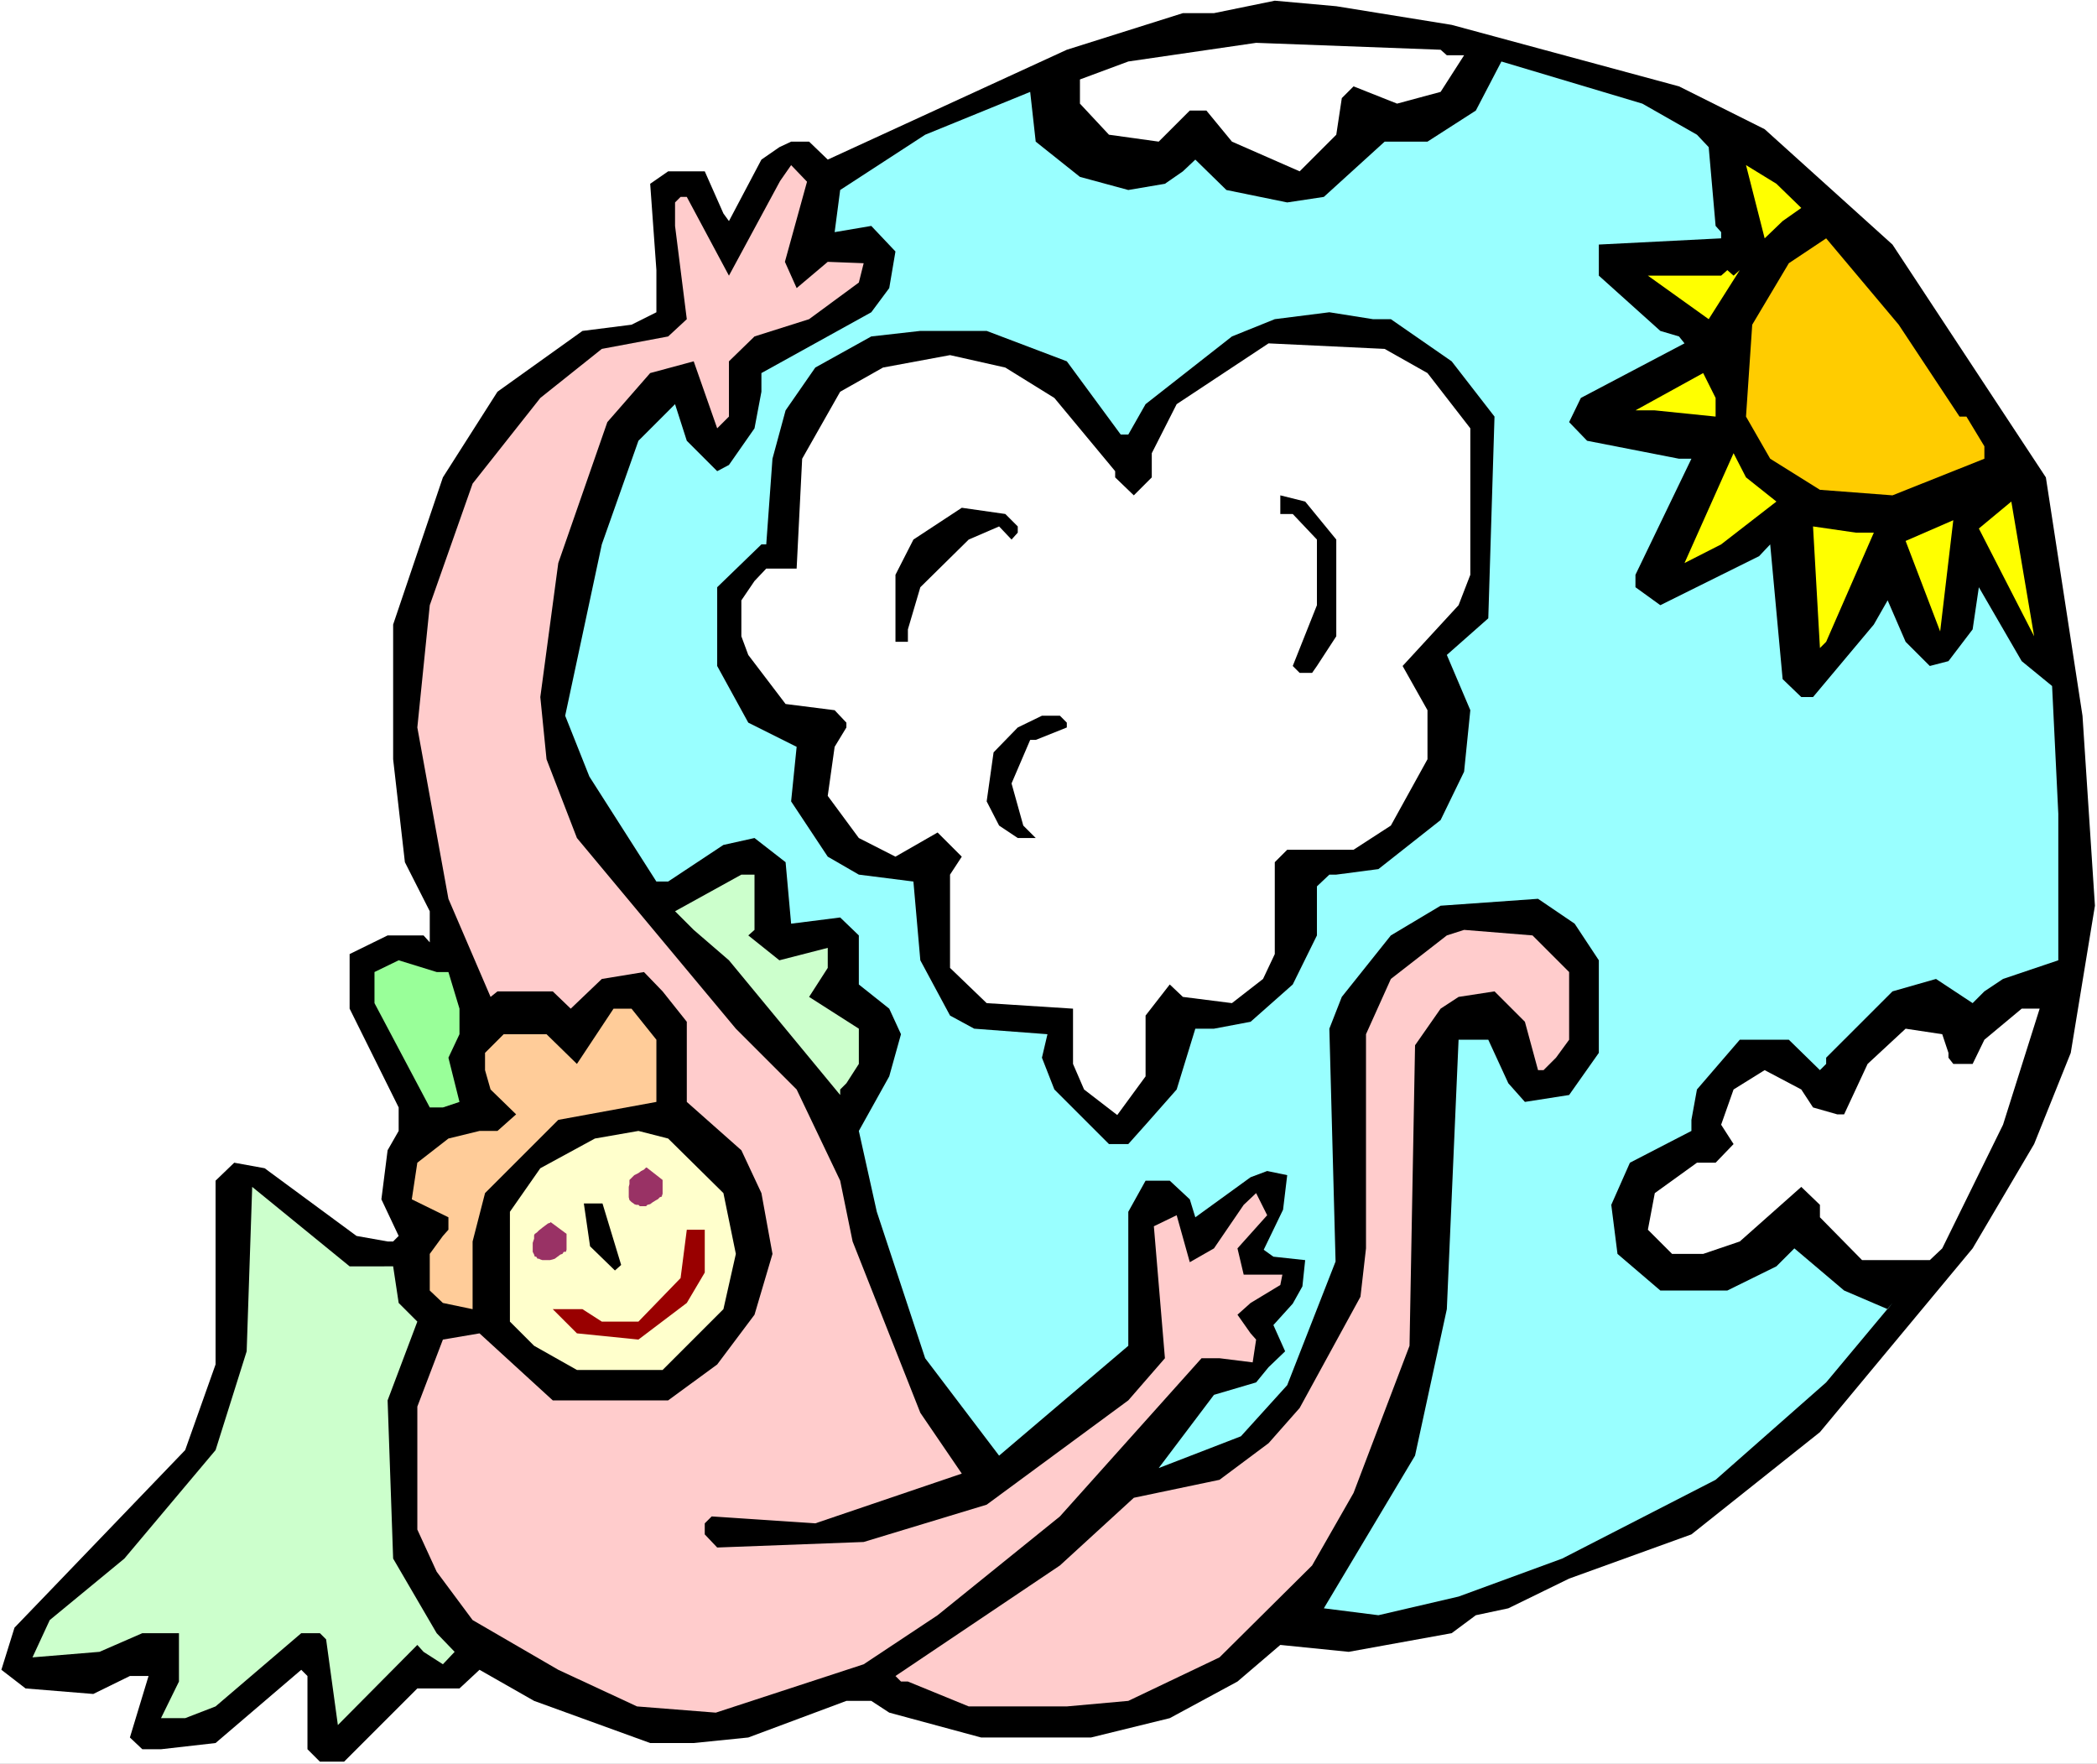
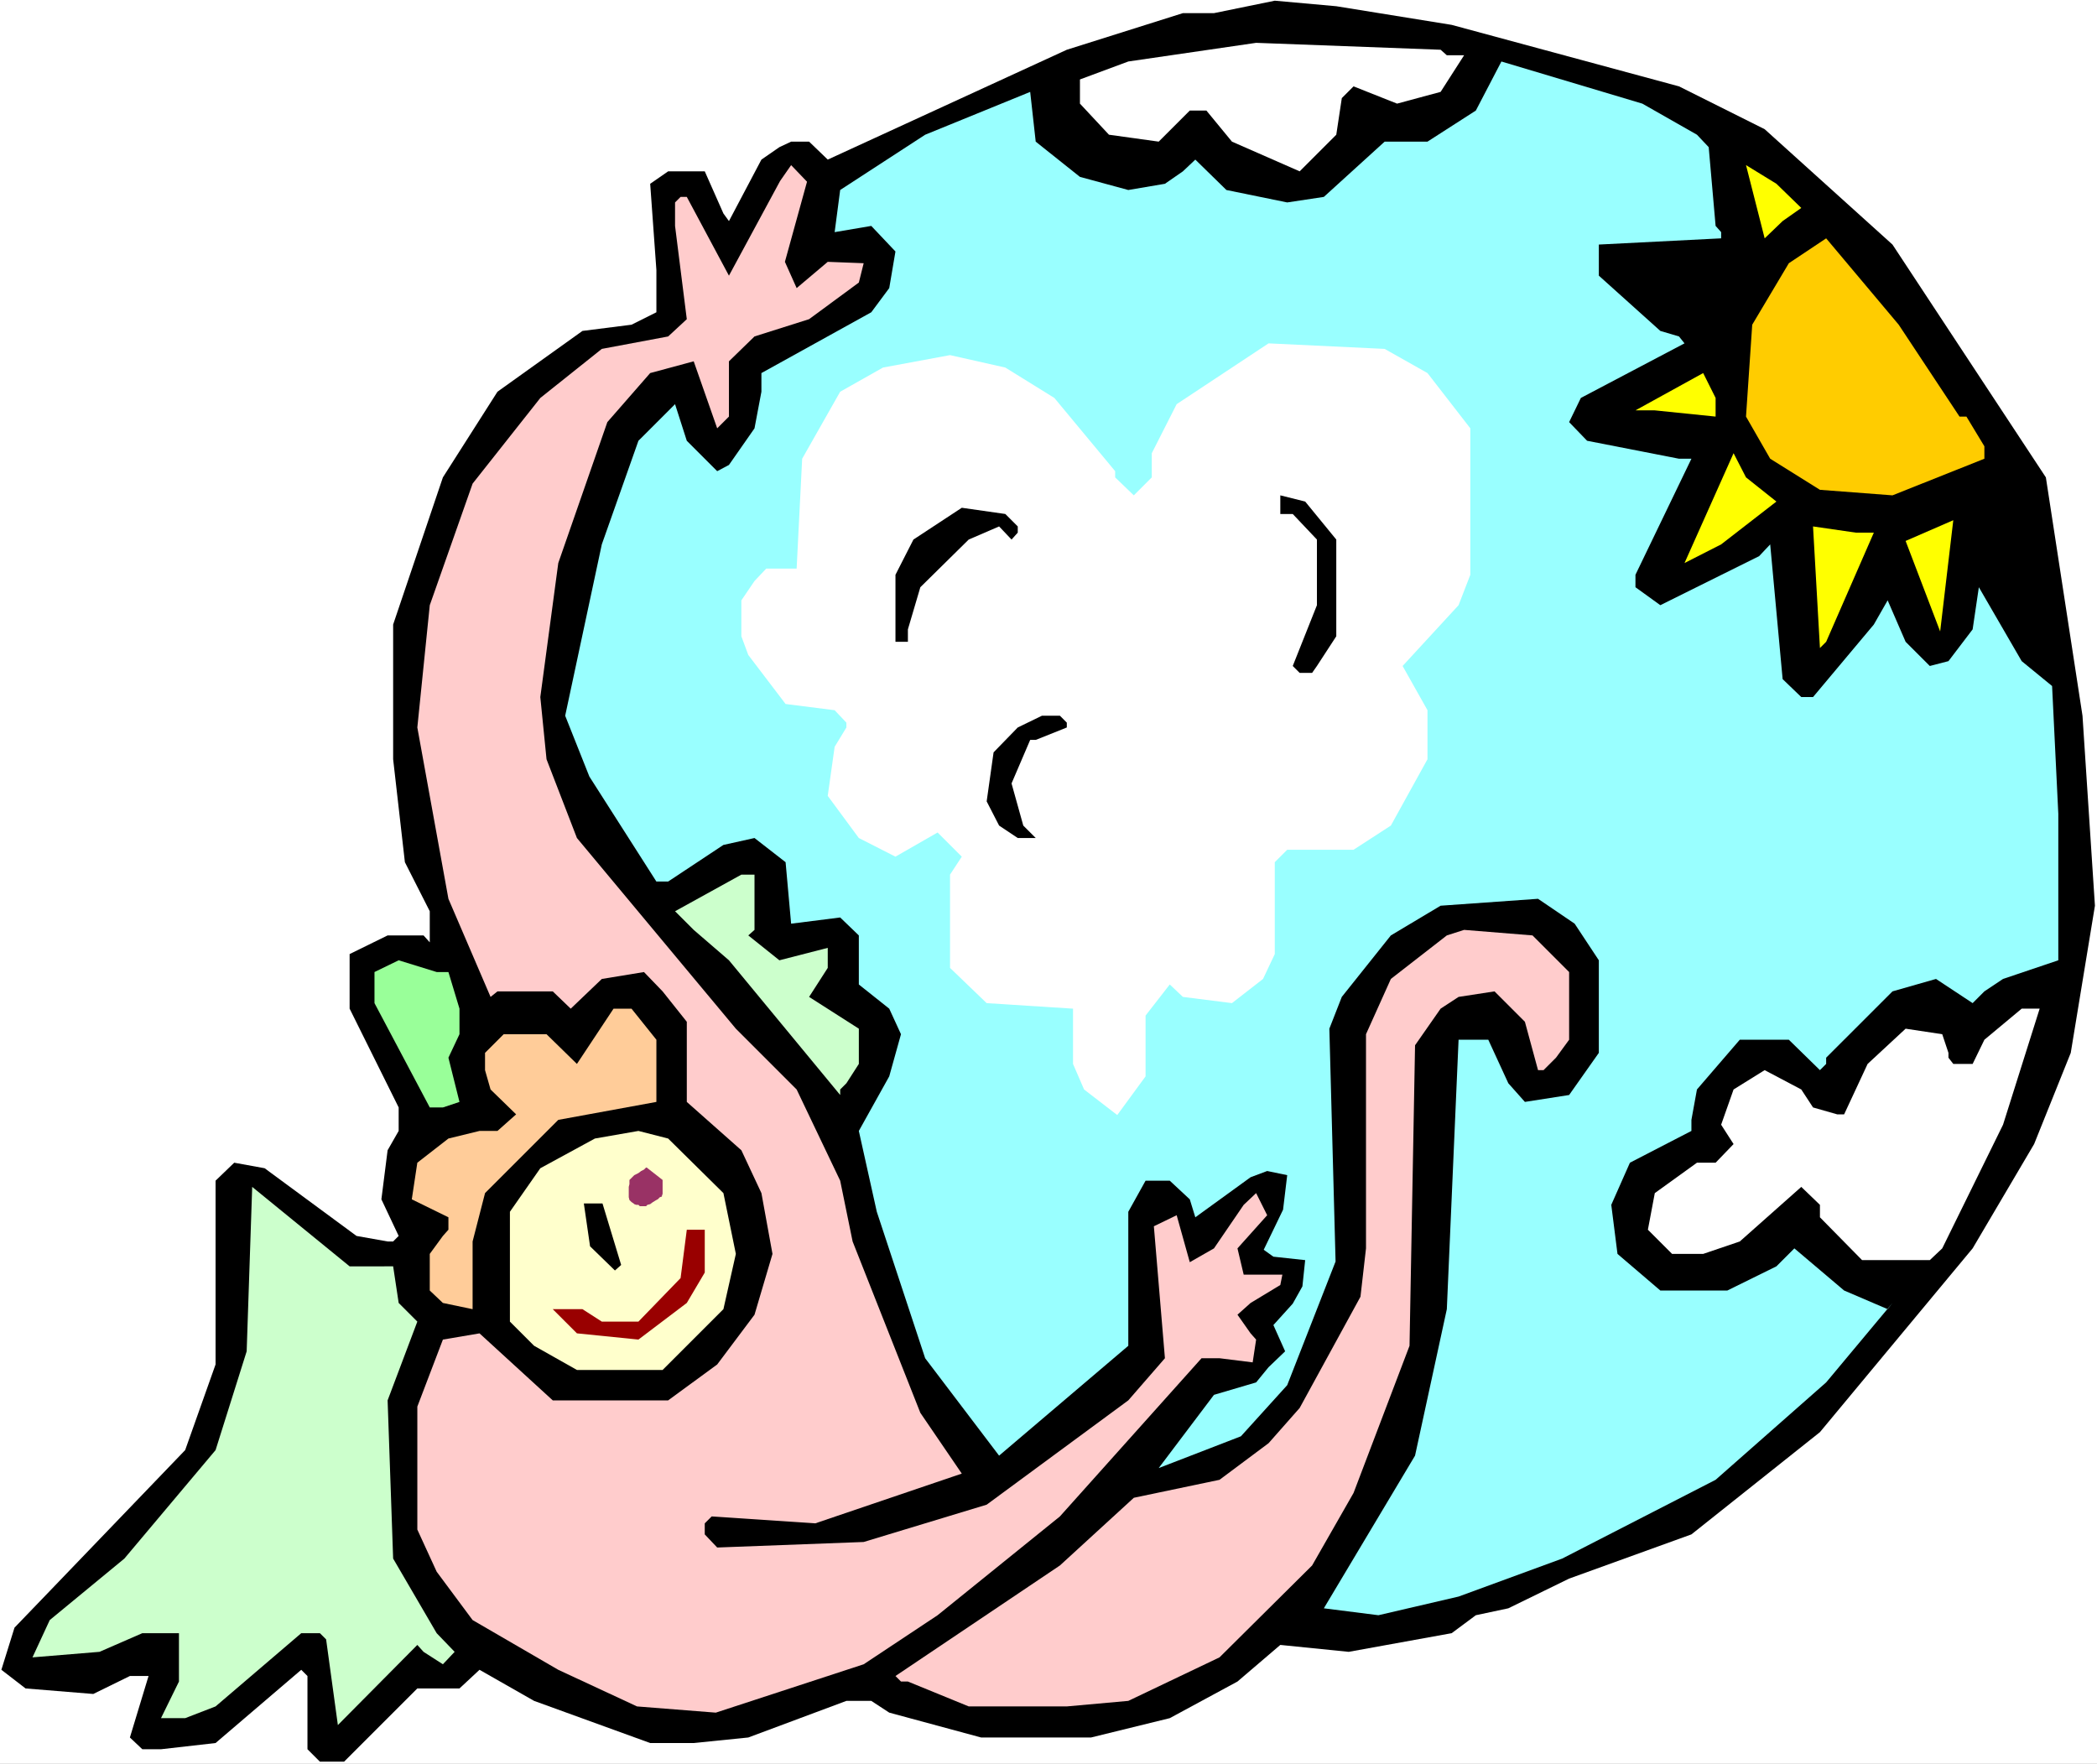
<svg xmlns="http://www.w3.org/2000/svg" xmlns:ns1="http://sodipodi.sourceforge.net/DTD/sodipodi-0.dtd" xmlns:ns2="http://www.inkscape.org/namespaces/inkscape" version="1.0" width="129.766mm" height="109.144mm" id="svg29" ns1:docname="Angel &amp; Heart Cloud.wmf">
  <rect width="100%" height="100%" fill="#808080" stroke="none" />
  <ns1:namedview id="namedview29" pagecolor="#ffffff" bordercolor="#000000" borderopacity="0.25" ns2:showpageshadow="2" ns2:pageopacity="0.0" ns2:pagecheckerboard="0" ns2:deskcolor="#d1d1d1" ns2:document-units="mm" />
  <defs id="defs1">
    <pattern id="WMFhbasepattern" patternUnits="userSpaceOnUse" width="6" height="6" x="0" y="0" />
  </defs>
  <path style="fill:#ffffff;fill-opacity:1;fill-rule:evenodd;stroke:none" d="M 0,412.512 H 490.455 V 0 H 0 Z" id="path1" />
  <path style="fill:#000000;fill-opacity:1;fill-rule:evenodd;stroke:none" d="m 339.521,5.817 53.166,14.381 20.038,10.018 29.896,26.984 35.875,54.452 8.565,55.745 2.909,44.434 -5.656,34.416 -8.565,21.328 -14.382,24.398 -35.714,42.98 -30.058,23.914 -28.603,10.341 -14.221,6.948 -7.595,1.616 -5.656,4.201 -24.078,4.363 -15.998,-1.616 -10.019,8.564 -15.837,8.564 -18.422,4.524 h -25.694 l -21.493,-5.817 -4.202,-2.747 h -5.818 l -22.947,8.564 -12.766,1.293 h -10.181 l -27.149,-9.856 -12.766,-7.271 -4.686,4.363 h -9.858 l -17.13,17.127 h -5.656 l -2.909,-2.908 v -17.127 l -1.454,-1.454 -20.038,17.127 -12.766,1.454 h -4.363 l -2.909,-2.747 4.363,-14.381 h -4.363 l -8.565,4.201 -15.837,-1.293 -5.656,-4.363 3.07,-9.856 8.242,-8.564 31.674,-32.962 7.11,-20.036 v -42.98 l 4.363,-4.201 7.11,1.293 21.493,15.835 7.272,1.293 h 1.293 l 1.293,-1.293 -4.04,-8.564 1.454,-11.472 2.586,-4.524 v -5.494 L 81.77,235.906 v -12.765 l 8.888,-4.363 h 8.403 l 1.454,1.616 v -7.271 l -5.818,-11.472 -2.747,-24.075 v -31.508 l 11.635,-34.416 12.766,-20.036 19.877,-14.219 11.474,-1.454 5.818,-2.908 v -9.856 l -1.454,-20.197 4.202,-2.908 h 8.565 l 4.363,9.856 1.293,1.777 7.595,-14.381 4.202,-2.908 2.747,-1.293 h 4.202 l 4.363,4.201 55.914,-25.691 27.149,-8.564 h 7.272 l 14.221,-2.908 14.382,1.293 z" id="path2" />
  <path style="fill:#ffffff;fill-opacity:1;fill-rule:evenodd;stroke:none" d="m 338.39,12.926 h 4.04 l -5.494,8.564 -10.181,2.747 -10.181,-4.039 -2.747,2.747 -1.293,8.564 -8.565,8.564 -15.837,-6.948 -5.979,-7.271 h -3.878 l -7.272,7.271 -11.635,-1.616 -6.787,-7.271 v -5.655 l 11.312,-4.201 29.896,-4.363 43.147,1.616 z" id="path3" />
  <path style="fill:#99ffff;fill-opacity:1;fill-rule:evenodd;stroke:none" d="m 396.889,31.508 2.747,2.908 1.616,18.42 1.293,1.454 v 1.454 l -28.603,1.454 V 64.47 l 14.382,12.926 4.363,1.293 1.293,1.616 -24.24,12.765 -2.747,5.655 4.202,4.363 21.493,4.201 h 2.909 l -13.09,27.145 v 2.908 l 5.818,4.201 23.109,-11.472 2.586,-2.747 2.909,31.508 4.363,4.201 h 2.747 l 14.221,-16.966 3.232,-5.655 4.202,9.695 5.656,5.655 4.363,-1.131 5.656,-7.433 1.454,-9.856 10.019,17.289 7.11,5.817 1.454,29.892 v 34.255 l -12.928,4.363 -4.363,2.908 -2.747,2.747 -8.565,-5.655 -10.181,2.908 -15.514,15.512 v 1.454 l -1.454,1.454 -7.272,-7.109 h -11.474 l -10.019,11.634 -1.293,7.109 v 2.585 l -14.382,7.433 -4.363,9.856 1.454,11.472 10.019,8.564 h 15.675 l 11.474,-5.655 4.202,-4.201 11.635,9.856 10.181,4.363 1.131,-1.454 -15.514,18.582 -25.856,22.783 -35.875,18.42 -24.24,8.887 -18.746,4.363 -12.766,-1.616 21.331,-35.709 7.434,-34.255 2.747,-63.016 h 6.949 l 4.686,10.179 3.878,4.363 10.342,-1.616 6.949,-9.856 v -21.652 l -5.656,-8.564 -8.565,-5.817 -22.786,1.616 -11.635,6.948 -11.474,14.381 -2.909,7.433 1.454,54.452 -11.312,28.923 -10.827,11.957 -19.23,7.433 12.928,-17.127 9.858,-2.908 2.909,-3.555 3.878,-3.716 -2.747,-6.14 4.525,-5.009 2.262,-4.039 0.646,-6.14 -7.434,-0.808 -2.262,-1.616 4.525,-9.372 0.97,-8.079 -4.686,-0.969 -3.878,1.454 -12.928,9.372 -1.293,-4.201 -4.686,-4.363 h -5.656 l -4.04,7.271 v 31.346 l -30.219,25.691 -17.291,-22.783 -11.312,-34.255 -4.202,-18.905 7.11,-12.765 2.747,-9.856 -2.747,-5.978 -7.11,-5.655 v -11.472 l -4.363,-4.201 -11.474,1.454 -1.293,-14.381 -7.272,-5.655 -7.272,1.616 -12.928,8.564 h -2.747 l -15.675,-24.56 -5.656,-14.219 8.565,-40.072 8.565,-24.237 8.565,-8.564 2.747,8.564 7.11,7.109 2.747,-1.454 5.979,-8.564 1.616,-8.564 v -4.363 l 25.694,-14.219 4.202,-5.655 1.454,-8.564 -5.656,-5.978 -8.565,1.454 1.293,-9.856 19.877,-12.926 24.563,-10.018 1.293,11.634 10.342,8.241 11.312,3.07 8.565,-1.454 4.202,-2.908 2.909,-2.747 7.272,7.109 14.221,2.908 8.565,-1.293 14.221,-12.926 h 10.019 l 11.312,-7.271 5.979,-11.472 32.966,9.856 z" id="path4" />
  <path style="fill:#ffcccc;fill-opacity:1;fill-rule:evenodd;stroke:none" d="m 183.577,61.239 2.747,6.14 7.272,-6.14 8.403,0.323 -1.131,4.524 -11.635,8.564 -12.766,4.039 -5.979,5.817 v 12.926 l -2.747,2.747 -5.494,-15.673 -10.181,2.747 -10.019,11.472 -11.474,32.962 -4.202,31.346 1.454,14.542 7.11,18.42 37.168,44.596 14.221,14.219 10.181,21.328 2.909,14.219 15.837,40.072 9.696,14.219 -34.259,11.634 -24.24,-1.616 -1.616,1.616 v 2.585 l 2.909,3.07 34.259,-1.293 28.765,-8.725 33.128,-24.398 8.565,-9.856 -2.586,-30.862 5.333,-2.585 3.07,10.987 5.656,-3.232 6.949,-10.179 2.909,-2.747 2.586,5.171 -6.949,7.756 1.454,6.14 h 9.05 l -0.485,2.424 -6.949,4.201 -3.07,2.747 3.07,4.363 1.293,1.454 -0.808,5.332 -7.757,-0.969 h -4.202 l -33.128,37.002 -28.603,23.106 -17.291,11.472 -34.582,11.311 -18.422,-1.454 -18.422,-8.564 -20.038,-11.634 -8.403,-11.311 -4.525,-9.856 v -28.761 l 5.979,-15.673 8.565,-1.454 17.13,15.673 h 26.987 l 11.474,-8.402 8.726,-11.634 4.202,-14.219 -2.586,-14.219 -4.686,-10.018 -12.766,-11.311 v -18.743 l -5.656,-7.109 -4.363,-4.524 -9.858,1.616 -7.272,6.948 -4.202,-4.039 h -12.928 l -1.616,1.293 -9.858,-22.944 -7.272,-40.072 2.909,-28.6 10.019,-28.438 15.837,-20.036 14.382,-11.472 15.514,-2.908 4.363,-4.039 -2.747,-21.813 v -5.494 l 1.293,-1.293 h 1.454 l 9.858,18.42 11.958,-22.136 2.586,-3.716 3.717,3.878 z" id="path5" />
  <path style="fill:#ffff00;fill-opacity:1;fill-rule:evenodd;stroke:none" d="m 421.291,48.635 -4.363,3.07 -4.202,4.039 -4.363,-17.127 7.11,4.363 z" id="path6" />
  <path style="fill:#ffcc00;fill-opacity:1;fill-rule:evenodd;stroke:none" d="m 458.297,97.432 h 1.616 l 4.202,6.948 v 2.908 l -21.493,8.564 -16.968,-1.293 -11.635,-7.271 -5.656,-9.856 1.454,-21.49 8.565,-14.381 8.726,-5.817 16.968,20.197 z" id="path7" />
-   <path style="fill:#ffff00;fill-opacity:1;fill-rule:evenodd;stroke:none" d="M 406.908,63.177 399.636,74.65 385.416,64.47 h 17.13 l 1.454,-1.293 1.454,1.293 z" id="path8" />
-   <path style="fill:#000000;fill-opacity:1;fill-rule:evenodd;stroke:none" d="m 325.3,74.65 14.221,9.856 10.019,12.926 -1.454,47.181 -9.696,8.564 5.494,12.926 -1.454,14.381 -5.494,11.311 -14.544,11.472 -9.858,1.293 h -1.616 l -2.909,2.747 v 11.472 l -5.656,11.472 -9.858,8.725 -8.565,1.616 h -4.363 l -4.363,14.219 -7.272,8.241 -4.04,4.524 h -4.525 l -12.766,-12.765 -2.909,-7.433 1.293,-5.494 -17.13,-1.293 -5.656,-3.07 -6.949,-12.926 -1.616,-18.42 -12.766,-1.616 -7.272,-4.201 -8.565,-12.926 1.293,-12.765 -11.312,-5.655 -7.272,-13.249 V 137.342 L 178.083,127.324 h 1.131 l 1.454,-20.036 3.07,-11.311 6.949,-10.018 13.09,-7.271 11.474,-1.293 h 15.514 l 18.746,7.109 12.605,17.127 h 1.778 l 4.04,-7.109 20.2,-15.835 10.019,-4.039 12.766,-1.616 10.181,1.616 z" id="path9" />
  <path style="fill:#ffffff;fill-opacity:1;fill-rule:evenodd;stroke:none" d="m 333.865,87.253 10.019,12.926 v 34.255 l -2.747,7.109 -13.09,14.219 5.818,10.341 v 11.472 l -8.565,15.512 -8.726,5.655 h -15.514 l -2.909,2.908 v 21.49 l -2.747,5.817 -7.272,5.655 -11.474,-1.454 -3.07,-2.908 -5.656,7.271 v 14.219 l -6.626,9.048 -7.757,-5.978 -2.586,-5.978 v -12.926 l -20.2,-1.293 -8.565,-8.241 v -21.813 l 2.747,-4.201 -5.656,-5.655 -9.858,5.655 -8.565,-4.363 -7.272,-9.856 1.616,-11.472 2.747,-4.524 v -1.131 l -2.747,-2.908 -11.474,-1.454 -8.726,-11.472 -1.616,-4.363 v -8.402 l 3.07,-4.524 2.747,-2.908 h 7.11 l 1.293,-25.691 8.888,-15.673 10.019,-5.655 15.675,-2.908 12.928,2.908 11.474,7.109 14.221,17.127 v 1.454 l 4.363,4.201 4.202,-4.201 v -5.655 l 5.818,-11.472 21.493,-14.219 27.149,1.293 z" id="path10" />
  <path style="fill:#ffff00;fill-opacity:1;fill-rule:evenodd;stroke:none" d="m 401.252,97.432 -14.221,-1.454 h -4.525 l 15.837,-8.725 2.909,5.817 z" id="path11" />
  <path style="fill:#ffff00;fill-opacity:1;fill-rule:evenodd;stroke:none" d="m 415.473,117.306 -12.928,10.018 -8.565,4.363 11.474,-25.691 2.909,5.655 z" id="path12" />
  <path style="fill:#000000;fill-opacity:1;fill-rule:evenodd;stroke:none" d="m 312.534,126.193 v 22.621 l -4.525,6.948 -1.131,1.616 h -2.909 l -1.616,-1.616 5.656,-14.219 v -15.35 l -5.656,-5.978 h -2.909 v -4.363 l 5.818,1.454 z" id="path13" />
-   <path style="fill:#ffff00;fill-opacity:1;fill-rule:evenodd;stroke:none" d="m 462.822,123.608 7.595,-6.302 5.333,31.508 z" id="path14" />
  <path style="fill:#000000;fill-opacity:1;fill-rule:evenodd;stroke:none" d="m 238.037,123.123 v 1.454 l -1.454,1.616 -2.909,-3.07 -7.11,3.07 -11.312,11.149 -2.909,9.856 v 2.908 h -2.909 v -15.673 l 4.202,-8.241 11.312,-7.433 10.181,1.454 z" id="path15" />
  <path style="fill:#ffff00;fill-opacity:1;fill-rule:evenodd;stroke:none" d="m 445.692,126.517 11.15,-4.847 -3.07,26.014 z" id="path16" />
  <path style="fill:#ffff00;fill-opacity:1;fill-rule:evenodd;stroke:none" d="m 438.259,124.578 -11.15,25.53 -1.454,1.454 -1.616,-28.438 10.019,1.454 z" id="path17" />
  <path style="fill:#000000;fill-opacity:1;fill-rule:evenodd;stroke:none" d="m 249.51,169.012 v 1.131 l -7.272,2.908 h -1.293 l -4.363,10.179 2.747,9.856 2.909,2.908 h -4.202 l -4.363,-2.908 -2.909,-5.655 1.616,-11.472 5.656,-5.817 5.656,-2.747 h 4.202 z" id="path18" />
  <path style="fill:#ccffcc;fill-opacity:1;fill-rule:evenodd;stroke:none" d="m 176.467,217.486 -1.454,1.293 7.272,5.817 11.312,-2.908 v 4.686 l -4.363,6.786 11.635,7.433 v 8.241 l -2.909,4.524 -1.454,1.454 v 1.293 l -26.018,-31.508 -8.242,-7.109 -4.363,-4.363 15.514,-8.564 h 3.07 z" id="path19" />
  <path style="fill:#ffcccc;fill-opacity:1;fill-rule:evenodd;stroke:none" d="m 366.993,227.342 v 15.835 l -3.07,4.201 -2.909,2.908 h -1.293 l -3.07,-11.311 -7.11,-7.109 -8.403,1.293 -4.202,2.747 -5.979,8.564 -1.293,70.287 -13.09,34.416 -9.696,16.966 -21.654,21.49 -21.331,10.179 -14.382,1.293 h -22.947 l -14.221,-5.817 h -1.616 l -1.293,-1.293 38.461,-25.853 17.291,-15.835 20.038,-4.201 11.474,-8.564 7.272,-8.241 14.221,-26.014 1.293,-11.311 v -50.09 l 5.818,-12.926 13.09,-10.179 4.04,-1.293 15.998,1.293 z" id="path20" />
  <path style="fill:#99ff99;fill-opacity:1;fill-rule:evenodd;stroke:none" d="m 104.878,227.342 2.586,8.564 v 5.978 l -2.586,5.494 2.586,10.341 -3.878,1.293 h -3.07 L 87.587,234.613 v -7.271 l 5.656,-2.747 8.888,2.747 z" id="path21" />
  <path style="fill:#ffcc99;fill-opacity:1;fill-rule:evenodd;stroke:none" d="m 153.52,243.177 v 14.542 l -22.947,4.201 -17.13,17.127 -2.909,11.311 v 15.835 l -6.949,-1.454 -3.07,-2.908 v -8.564 l 3.07,-4.201 1.293,-1.454 v -2.908 l -8.565,-4.201 1.293,-8.564 7.272,-5.655 7.272,-1.777 h 4.202 l 4.363,-3.878 -5.979,-5.817 -1.293,-4.524 v -4.039 l 4.363,-4.363 h 10.019 l 7.11,6.948 8.565,-12.926 h 4.202 z" id="path22" />
  <path style="fill:#ffffff;fill-opacity:1;fill-rule:evenodd;stroke:none" d="m 468.478,263.051 -14.221,28.923 -2.909,2.747 h -15.837 l -9.858,-10.018 v -2.908 l -4.363,-4.201 -14.382,12.765 -8.565,2.908 h -7.272 l -5.656,-5.655 1.616,-8.564 9.858,-7.109 h 4.363 l 4.202,-4.363 -2.909,-4.524 2.909,-8.241 7.272,-4.524 8.565,4.524 2.747,4.201 5.656,1.616 h 1.616 l 5.494,-11.795 8.888,-8.241 8.565,1.293 1.454,4.363 v 1.131 l 1.131,1.454 h 4.525 l 2.747,-5.655 8.726,-7.271 h 4.202 z" id="path23" />
  <path style="fill:#ffffcc;fill-opacity:1;fill-rule:evenodd;stroke:none" d="m 169.195,279.047 2.909,14.219 -2.909,12.926 -14.221,14.219 h -20.038 l -10.019,-5.655 -5.656,-5.655 v -25.691 l 7.11,-10.179 12.766,-6.948 10.181,-1.777 6.949,1.777 z" id="path24" />
  <path style="fill:#ccffcc;fill-opacity:1;fill-rule:evenodd;stroke:none" d="m 91.95,296.175 1.293,8.564 4.363,4.363 -6.949,18.42 1.293,37.002 10.181,17.451 4.202,4.363 -2.747,2.908 -4.525,-2.908 -1.454,-1.616 -18.584,18.743 -2.747,-20.036 -1.454,-1.454 H 70.458 l -20.038,17.127 -7.11,2.747 h -5.656 l 4.202,-8.564 v -11.311 h -8.565 l -10.019,4.363 -15.675,1.293 4.04,-8.725 17.453,-14.381 21.331,-25.368 7.272,-23.106 1.293,-38.456 22.786,18.582 z" id="path25" />
  <path style="fill:#000000;fill-opacity:1;fill-rule:evenodd;stroke:none" d="m 145.278,295.852 -1.454,1.293 -5.818,-5.655 -1.454,-10.018 h 4.363 z" id="path26" />
  <path style="fill:#990000;fill-opacity:1;fill-rule:evenodd;stroke:none" d="m 164.832,297.629 -4.202,7.109 -11.312,8.564 -14.382,-1.454 -5.656,-5.655 h 6.949 l 4.525,2.908 h 8.565 l 9.858,-10.179 1.454,-11.311 h 4.202 z" id="path27" />
  <path style="fill:#993265;fill-opacity:1;fill-rule:evenodd;stroke:none" d="m 151.257,273.069 h -0.162 l -0.485,0.485 -0.646,0.323 -0.646,0.485 -0.97,0.485 -0.646,0.646 -0.485,0.485 v 0.162 0.162 0.646 l -0.162,0.646 v 0.969 0.808 0.646 l 0.162,0.646 0.323,0.323 0.162,0.162 0.485,0.323 0.162,0.162 0.485,0.162 h 0.485 l 0.323,0.323 h 0.485 0.485 0.485 l 0.323,-0.323 0.646,-0.162 0.646,-0.485 0.808,-0.485 0.323,-0.162 0.485,-0.485 0.485,-0.162 v -0.162 l 0.162,-0.485 v -0.646 -0.646 -0.646 -0.646 -0.485 -0.162 z" id="path28" />
-   <path style="fill:#993265;fill-opacity:1;fill-rule:evenodd;stroke:none" d="m 128.795,285.834 -0.162,0.162 -0.485,0.162 -0.646,0.485 -0.646,0.485 -0.808,0.646 -0.485,0.485 -0.485,0.323 -0.162,0.323 v 0.162 0.646 l -0.323,0.969 v 0.646 0.808 0.646 l 0.323,0.646 0.162,0.485 h 0.323 l 0.323,0.485 h 0.323 l 0.323,0.162 0.485,0.162 h 0.323 0.646 0.323 0.485 l 0.646,-0.162 0.485,-0.162 0.646,-0.485 0.646,-0.485 0.485,-0.162 0.323,-0.485 h 0.485 l 0.162,-0.485 v -0.323 -0.646 -0.646 -0.646 -0.646 -0.485 -0.323 z" id="path29" />
</svg>